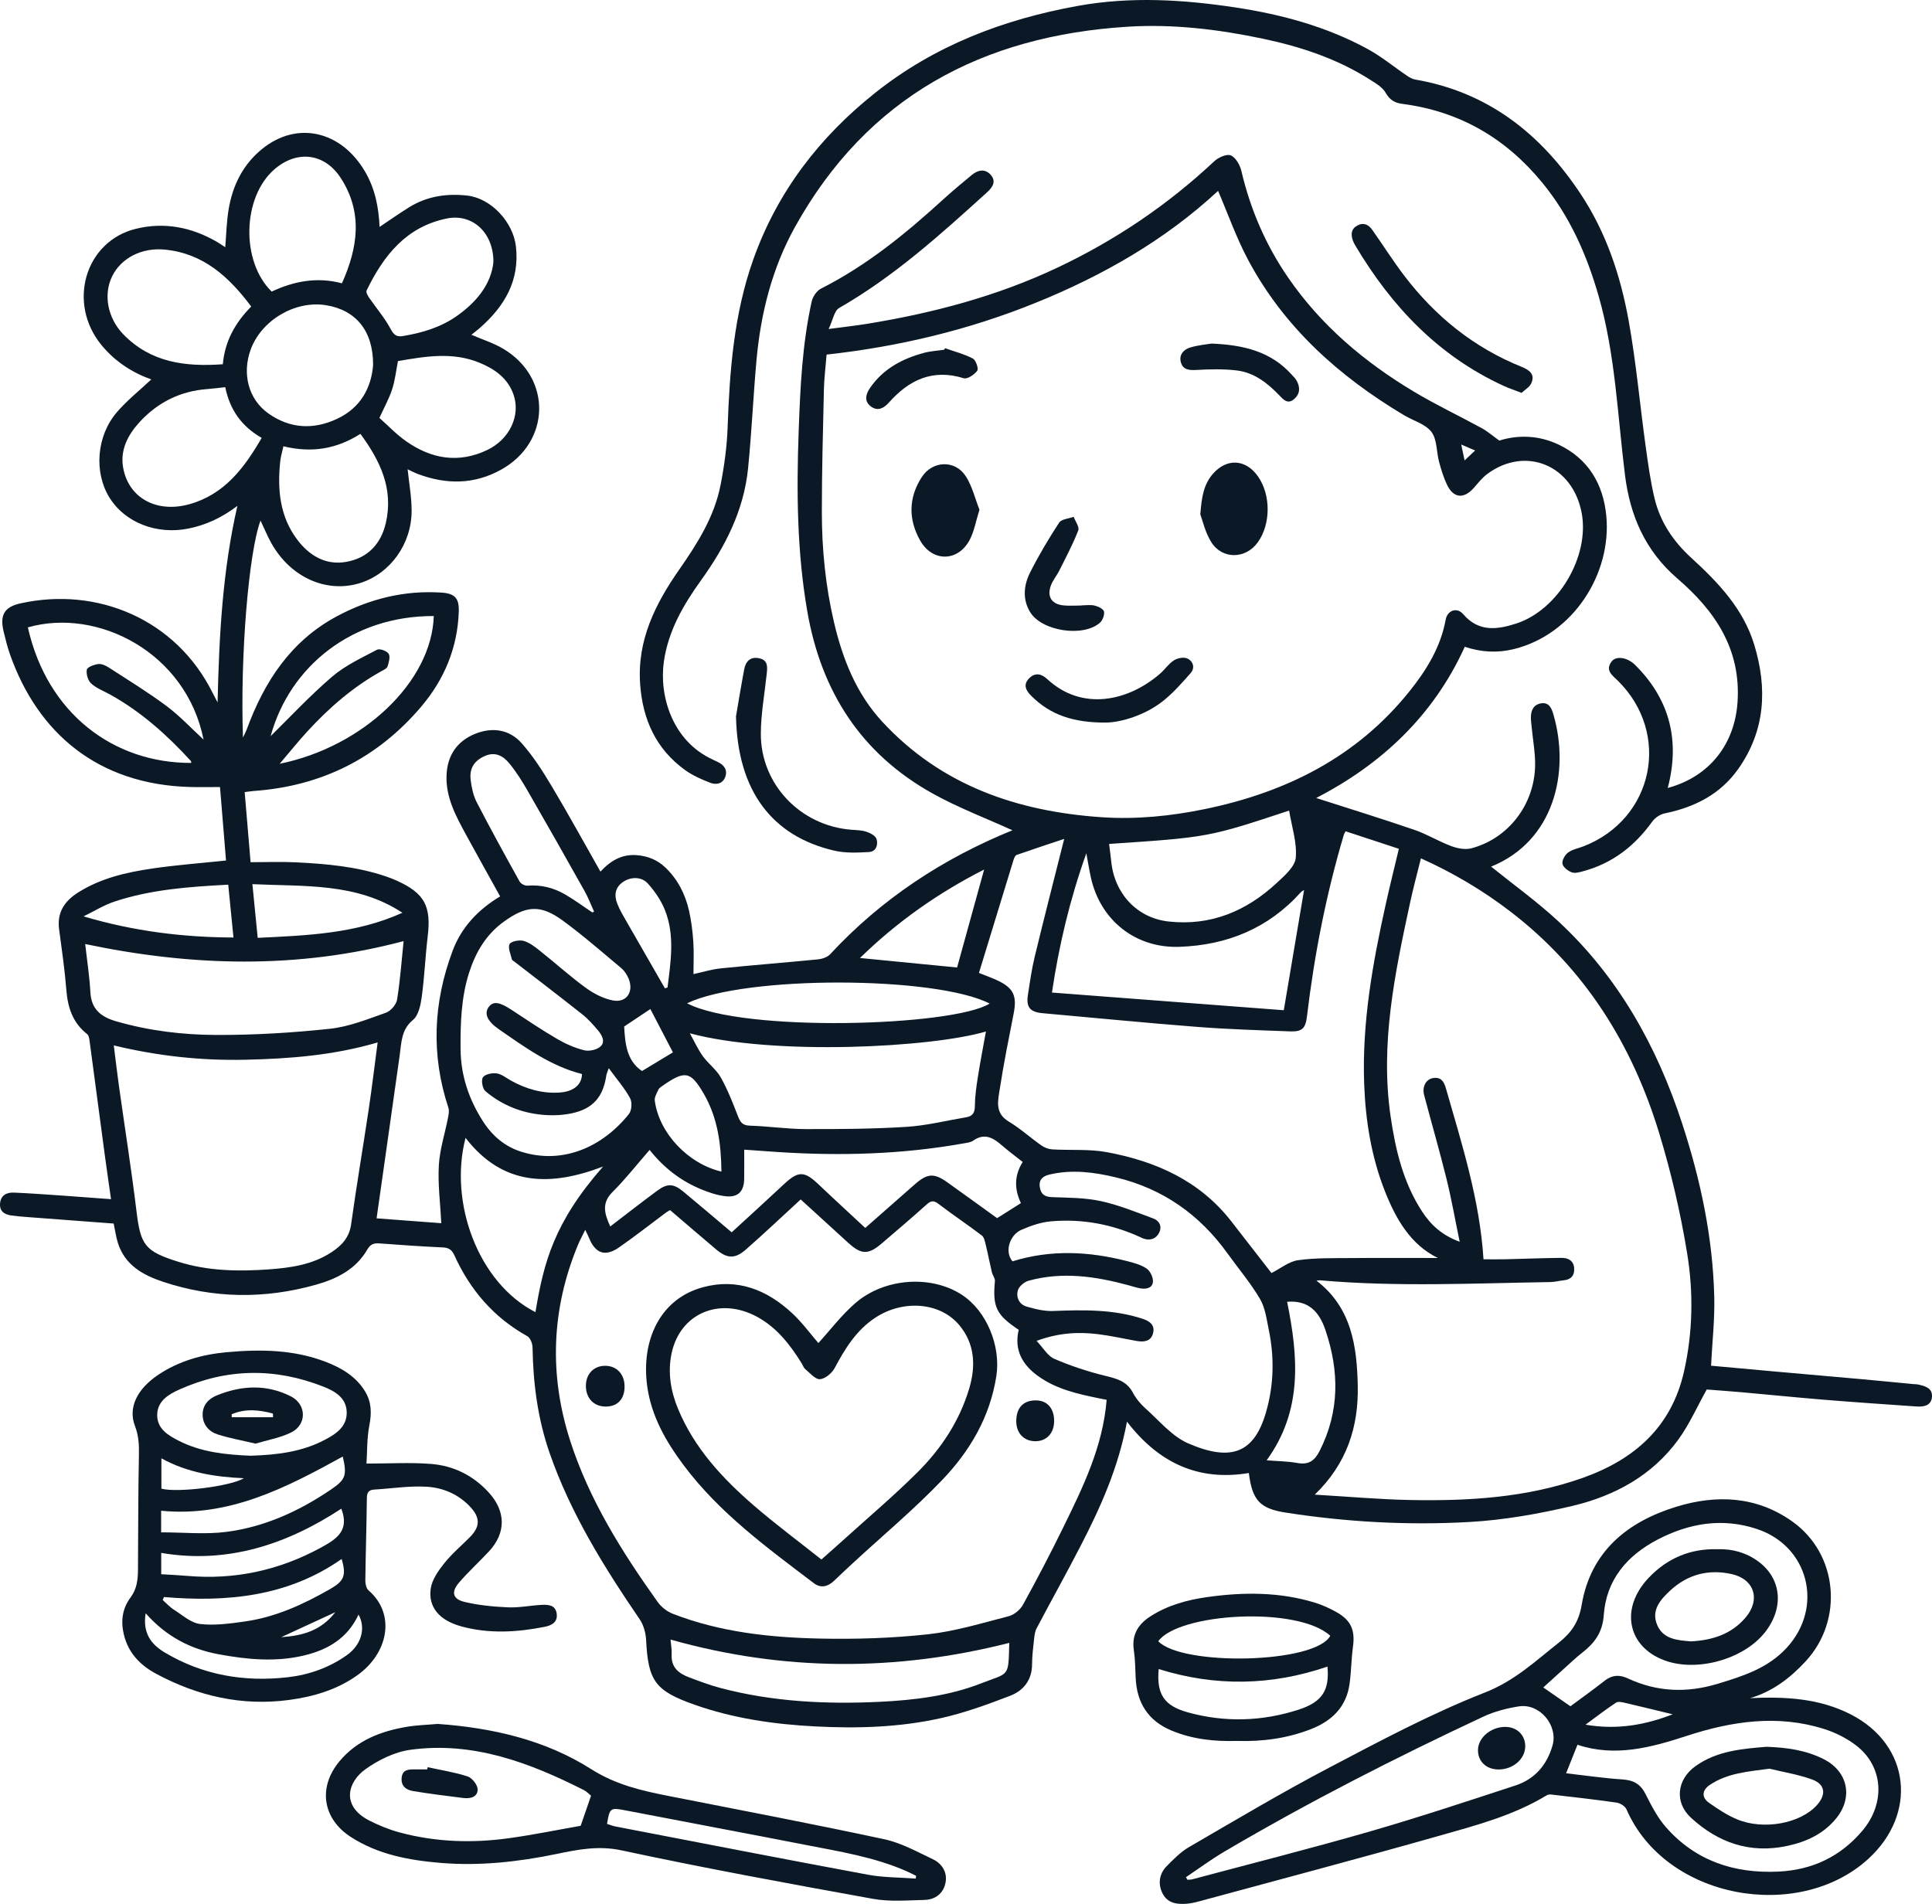
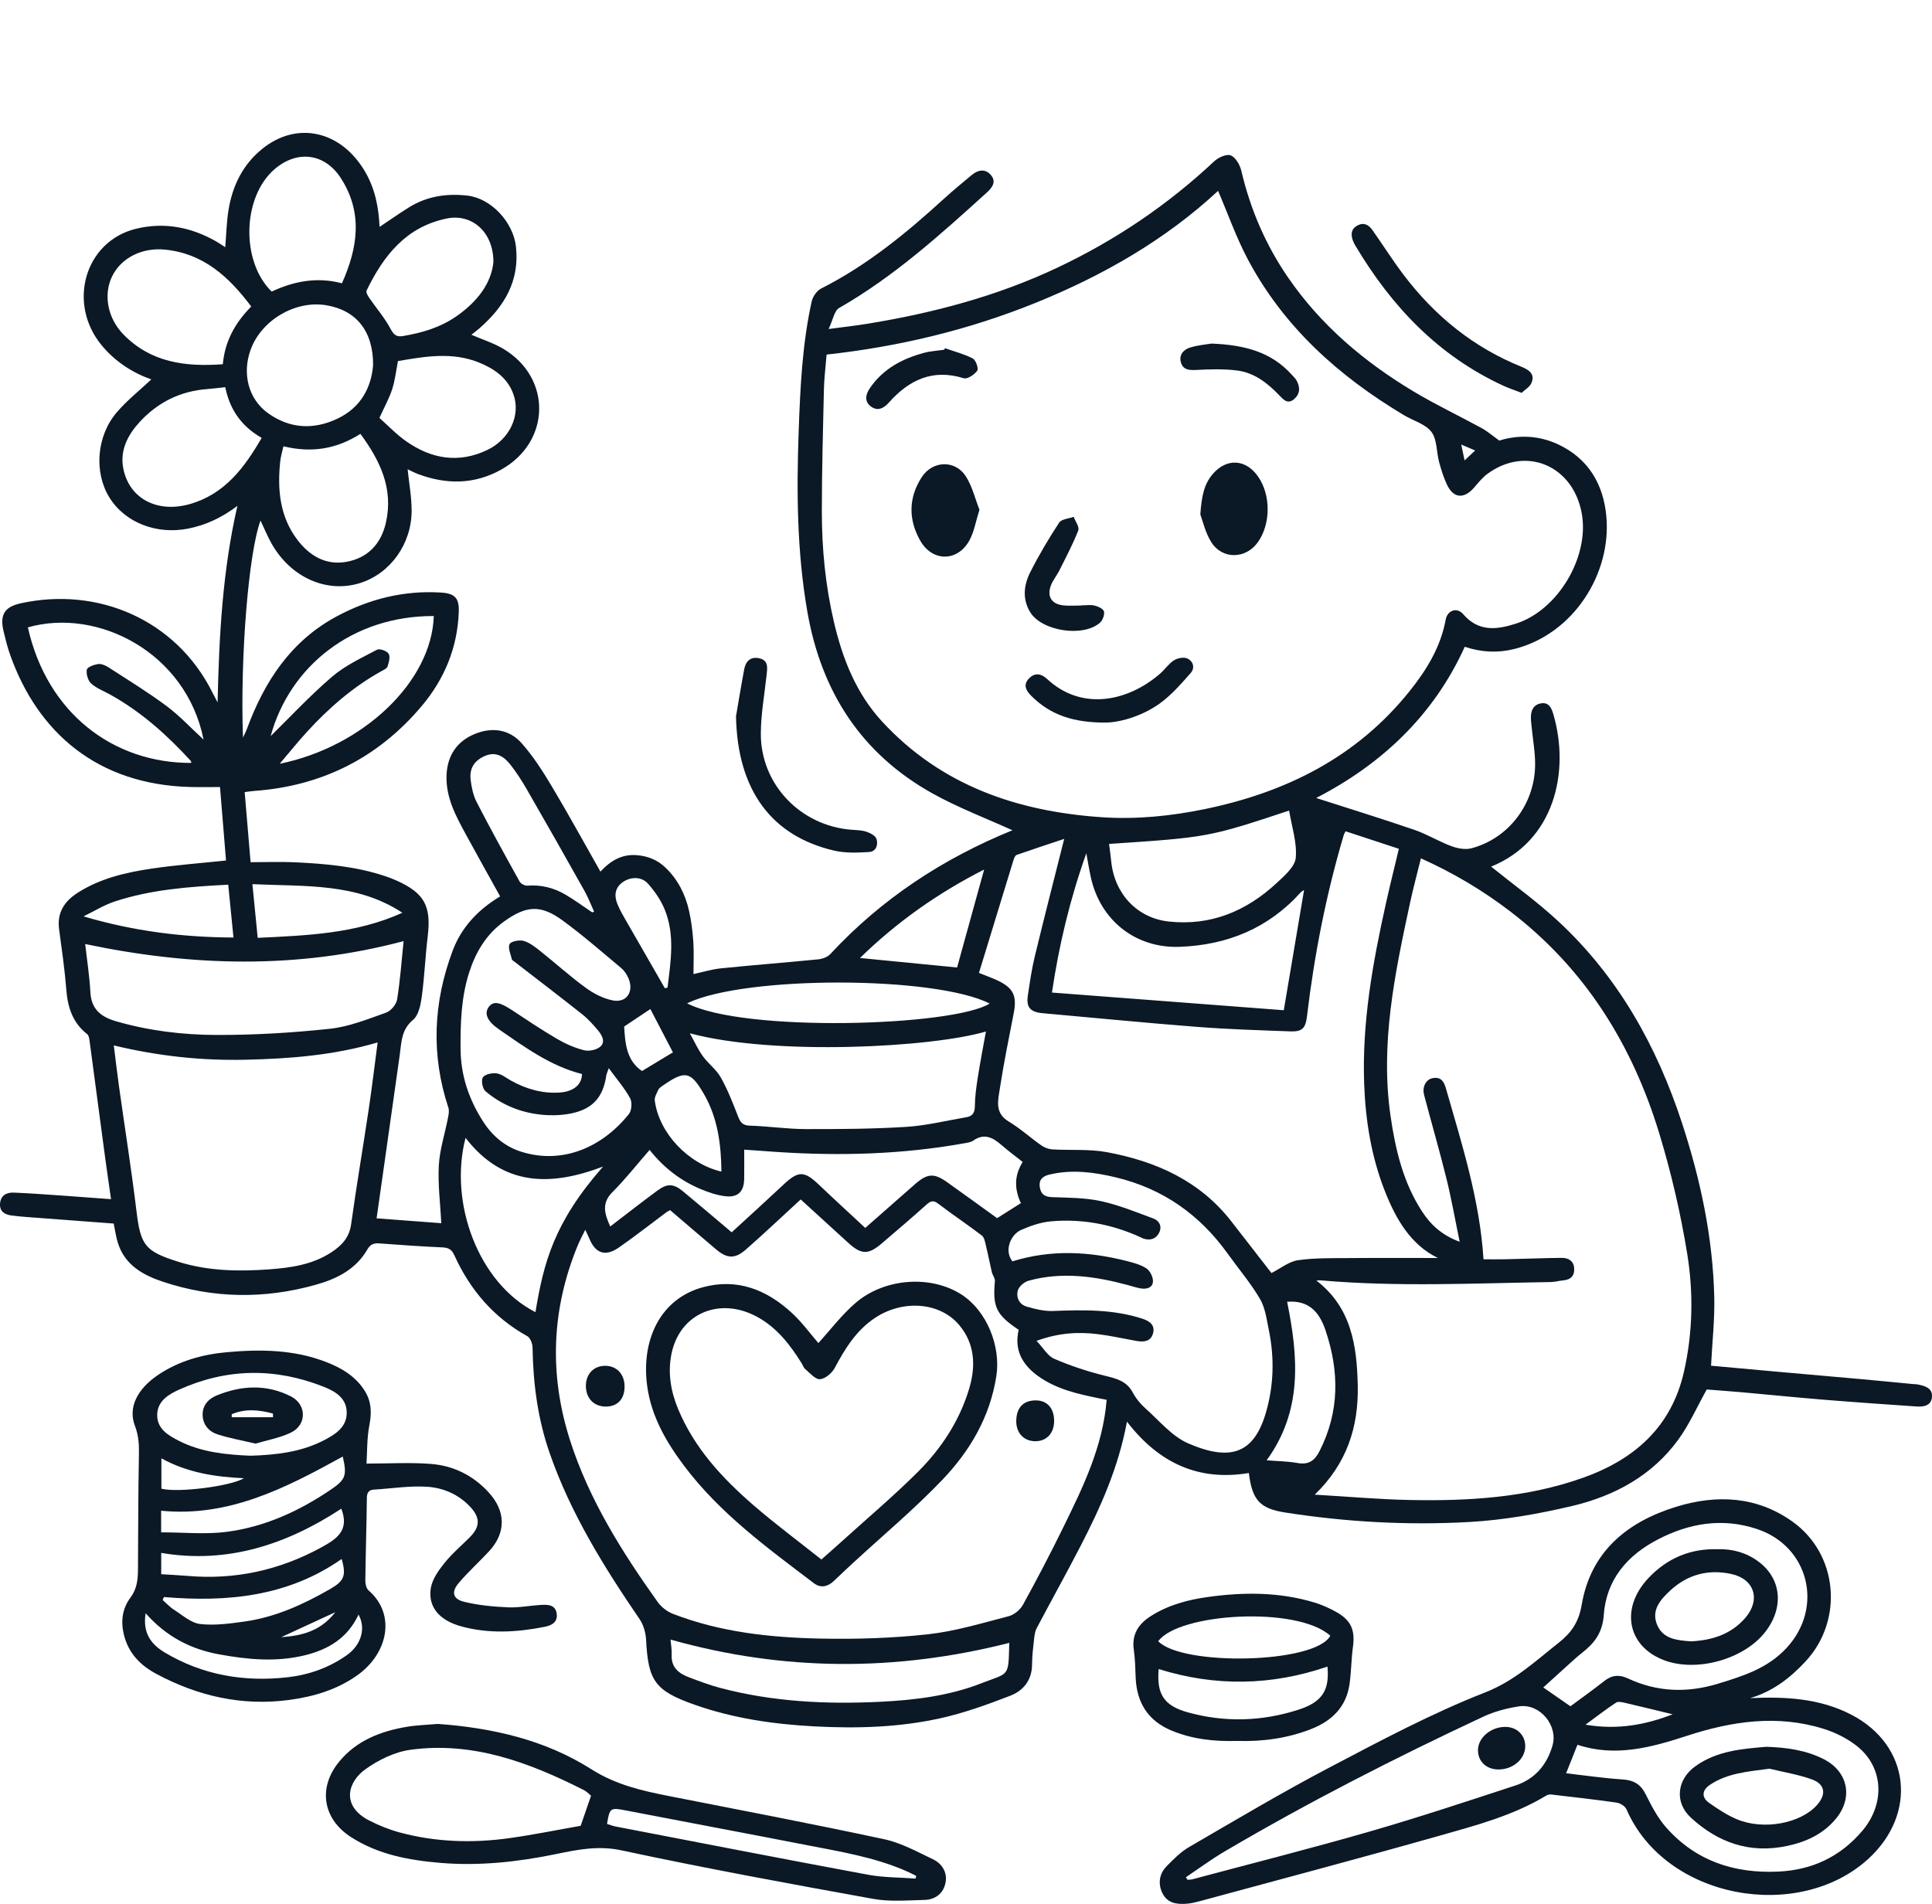
<svg xmlns="http://www.w3.org/2000/svg" id="a" data-name="Layer 1" viewBox="0 0 947.537 933.846">
  <path d="m612.482,722.498c-24.613,4.097-44.093-4.794-59.77-25.198-4.237,22.758-13.021,42.121-22.79,61.063-6.981,13.537-14.424,26.836-21.52,40.316-.887,1.685-1.082,3.805-1.298,5.757-.439,3.961-.926,7.943-.937,11.918-.02,7.7-4.22,12.89-10.706,15.391-11.059,4.264-22.322,8.36-33.854,10.952-20.382,4.583-41.257,5.177-62.054,4.082-20.061-1.056-39.914-3.908-59.004-10.665-19.238-6.809-22.656-11.583-23.678-31.787-.173-3.428-1.234-7.281-3.144-10.079-17.515-25.664-33.866-51.922-44.148-81.493-5.838-16.788-8.117-34.128-8.391-51.83-.03-1.909-1.107-4.73-2.576-5.547-16.484-9.166-28.062-22.677-35.76-39.654-1.302-2.872-2.884-3.765-5.951-3.894-10.299-.434-20.584-1.212-30.867-1.951-2.696-.194-4.367.373-5.919,3.054-5.596,9.673-14.919,14.34-25.22,17.232-25.119,7.052-50.205,6.762-74.972-1.474-9.771-3.249-18.706-8.19-22.11-19.068-.935-2.987-1.351-6.136-2.063-9.484-14.336-1.075-28.742-2.147-43.145-3.243-2.317-.176-4.634-.393-6.936-.701-3.56-.476-6.07-2.154-5.616-6.154.446-3.928,3.381-5.226,6.815-5.079,7.81.334,15.61.91,23.411,1.445,7.763.533,15.521,1.137,24.174,1.775-1.072-7.562-2.083-14.376-2.998-21.204-2.509-18.727-4.966-37.462-7.492-56.187-.167-1.235-.37-2.896-1.196-3.544-7.116-5.584-9.554-13.099-10.239-21.801-.781-9.923-2.225-19.798-3.542-29.672-1.087-8.153,2.616-13.727,9.149-17.899,11.148-7.119,23.759-9.987,36.545-11.869,11.806-1.737,23.738-2.613,36.169-3.927-.949-11.586-1.931-23.583-2.951-36.038-4.916,0-9.696.104-14.471-.016-45.577-1.147-74.901-26.636-88.451-64.824-1.322-3.725-2.28-7.592-3.203-11.442-1.945-8.114.338-12.055,8.325-13.822,37.47-8.289,76.117,7.696,94.116,43.784.578,1.16,1.192,2.302,2.493,4.806.771-32.995,2.429-64.51,9.722-96.402-7.667,5.792-15.362,9.387-24.011,11.131-15.481,3.122-31.095-2.833-38.768-15.243-7.614-12.314-6.373-30.138,3.677-41.837,5.023-5.847,11.183-10.717,16.864-16.062-9.203-3.284-17.686-8.686-24.364-16.782-16.99-20.596-8.178-50.964,16.806-57.101,13.849-3.402,27-.849,39.333,6.152,1.419.806,2.756,1.758,4.5,2.88.527-6.294.65-12.354,1.611-18.278,1.916-11.817,6.969-22.17,16.394-29.856,17.105-13.95,38.772-9.086,50.569,11.059,4.904,8.375,6.691,17.507,7.118,27.115,4.857-3.244,9.538-6.544,14.389-9.572,8.813-5.502,18.531-6.934,28.696-5.781,11.516,1.306,22.413,12.892,23.781,24.925,1.919,16.884-5.678,29.482-17.807,40.088-1.24,1.085-2.565,2.073-4.02,3.241,5.431,2.357,10.923,4.067,15.721,6.938,23.833,14.261,23.208,45.618-1.073,59.184-13.186,7.367-26.875,7.409-40.782,2.22-1.853-.691-3.605-1.651-5.145-2.366.687,6.753,1.953,13.55,1.955,20.347.004,16.307-10.479,30.713-25.049,35.389-16.429,5.272-34.207-2.55-43.671-19.361-2.013-3.575-3.571-7.406-5.383-11.21-5.847,15.666-10.021,66.632-8.61,106.425.921-1.971,1.448-2.911,1.815-3.91,8.592-23.409,21.551-43.404,44.204-55.549,15.957-8.555,33.034-12.823,51.217-11.651,6.819.44,8.833,2.825,8.6,9.465-.615,17.589-7.095,33.096-18.302,46.345-21.411,25.311-48.901,39.101-82.038,41.485-1.459.105-2.908.355-4.664.576.962,11.391,1.895,22.452,2.902,34.377,7.619,0,14.912-.296,22.173.062,14.917.736,29.787,2.022,44.077,6.869,1.881.638,3.746,1.351,5.554,2.171,13.493,6.123,16.841,12.465,15.071,27.203-1.188,9.894-1.589,19.887-2.928,29.756-.537,3.957-1.55,9.027-4.264,11.27-5.876,4.857-5.662,11.141-6.552,17.367-2.556,17.894-5.063,35.796-7.595,53.694-1.228,8.678-2.467,17.355-3.738,26.291,10.896.818,21.461,1.611,31.742,2.383-.495-9.679-1.737-19.076-1.216-28.375.437-7.801,2.971-15.48,4.477-23.232.318-1.64.707-3.53.212-5.024-8.578-25.927-7.435-51.61,2.074-76.977,4.336-11.567,12.483-20.187,23.307-26.685-5.592-10.097-11.091-19.898-16.464-29.766-5.078-9.327-10.305-18.649-9.819-29.804.417-9.558,5.086-16.496,13.844-20.1,8.398-3.456,16.841-2.357,22.915,4.459,5.678,6.371,10.373,13.739,14.776,21.101,8.151,13.627,15.772,27.571,23.938,41.953,5.167-5.578,10.667-8.563,17.611-8.08,5.495.382,10.299,2.278,14.32,6.147,6.058,5.828,9.675,13.035,11.503,21.076,1.133,4.983,1.761,10.124,2.112,15.229.352,5.114.077,10.271.077,15.898,4.316-.928,8.849-2.346,13.48-2.819,15.849-1.62,31.738-2.835,47.592-4.411,2.087-.207,4.633-1.075,5.992-2.54,25.184-27.167,55.34-46.951,89.527-60.837.285-.116.506-.39-.097.091-12.824-5.844-26.557-11.027-39.243-18.09-35.083-19.533-54.635-50.079-61.437-89.389-5.055-29.211-5.284-58.555-4.225-88.048.77-21.456,1.739-42.852,6.393-63.874.525-2.37,2.485-5.257,4.582-6.315,22.515-11.366,41.743-27.142,60.217-44.001,4.424-4.037,9.059-7.845,13.659-11.684,3.034-2.532,6.527-3.269,9.331-.124,2.857,3.204.938,6.118-1.778,8.582-22.797,20.676-45.606,41.299-72.549,56.734-2.405,1.378-3.03,5.863-5.153,10.314,7.506-1.003,13.217-1.624,18.88-2.547,32.308-5.265,63.709-13.536,93.448-27.605,28.338-13.406,53.947-30.696,76.821-52.141,2.003-1.878,6.094-3.701,8.084-2.863,2.405,1.013,4.505,4.68,5.179,7.563,4.422,18.929,11.974,36.425,22.977,52.418,16.144,23.465,37.416,41.389,61.632,55.89,10.807,6.472,22.25,11.877,33.314,17.93,2.795,1.529,5.245,3.686,8.59,6.082,9.085-2.859,19.252-2.671,28.939,1.897,14.744,6.953,22.078,19.47,23.551,35.108,2.657,28.203-16.089,57.975-45.232,65.244-8.097,2.02-16.079,1.587-24.19-1.109-15.413,33.996-41.126,57.789-72.874,74.169,15.728,5.065,32.009,10.089,48.12,15.608,6.236,2.136,11.973,5.701,18.164,8.007,3.025,1.127,6.832,1.853,9.836,1.06,18.215-4.809,31.047-21.606,31.256-40.854.066-6.09-1.078-12.193-1.661-18.29-.158-1.656-.405-3.314-.411-4.971-.014-3.495,1.259-6.377,5.007-6.98,3.878-.624,5.145,2.389,6.009,5.351,8.243,28.266.463,62.192-30.522,74.732,10.778,8.701,22.426,17.059,32.859,26.728,29.442,27.284,48.381,61.23,60.772,99.079,9.07,27.705,15.097,56.029,15.806,85.236.268,11.069-.991,22.175-1.578,33.754,10.82.983,22.049,2.018,33.281,3.02,13.408,1.196,26.82,2.341,40.227,3.553,8.602.777,17.197,1.637,25.796,2.455.663.063,1.345.013,1.991.147,3.53.735,7.407,1.689,7.05,6.186-.336,4.235-4.028,4.88-7.565,4.637-15.101-1.039-30.204-2.07-45.29-3.298-13.417-1.092-26.812-2.465-40.221-3.662-6.11-.546-12.232-.967-17.383-1.369-4.767,8.537-8.518,17.101-13.882,24.495-12.875,17.747-31.359,27.726-52.123,32.637-16.537,3.912-33.54,6.912-50.473,7.86-30.09,1.685-60.201.034-90.067-4.622-12.426-1.937-16.375-5.881-18.028-19.422ZM405.4,173.922c-.489,6.093-1.189,11.544-1.317,17.008-.468,19.983-1.006,39.97-1.016,59.956-.01,18.304,1.782,36.493,5.97,54.357,4.214,17.977,10.908,34.938,23.61,48.692,28.936,31.332,66.217,44.073,107.601,46.898,16.988,1.16,33.887-.536,50.565-3.967,39.871-8.202,74.597-25.484,100.517-57.858,8.329-10.403,15.259-21.655,17.707-35.118.82-4.509,5.514-6.224,8.568-2.659,7.584,8.852,16.635,7.64,26,4.613,20.545-6.64,35.997-32.74,32.166-53.997-4.245-23.551-27.401-33.323-46.275-19.421-2.5,1.841-4.506,4.399-6.571,6.773-4.917,5.653-10.055,5.253-13.238-1.428-1.691-3.55-2.87-7.389-3.895-11.201-1.331-4.951-.94-11.024-3.761-14.735-2.952-3.882-8.88-5.459-13.428-8.175-31.964-19.091-59.011-43.245-76.659-76.543-5.645-10.652-9.676-22.161-14.54-33.498-25.902,24.065-56.474,41.547-89.464,54.909-32.869,13.313-67.093,21.5-102.541,25.394Zm310.488,435.152c-2.237-10.825-3.993-20.886-6.437-30.778-3.407-13.79-7.369-27.443-11.001-41.179-1.057-3.996.885-7.709,4.231-8.298,3.922-.69,5.432,1.419,6.474,5.058,7.868,27.469,16.59,54.736,18.417,83.792,3.568,0,7.187.069,10.804-.014,9.155-.21,18.307-.591,27.463-.683,3.234-.033,5.956,1.336,6.202,5.096.234,3.581-1.567,5.58-5.216,5.922-2.152.201-4.283.816-6.429.85-37.621.591-75.253,2.452-112.845-.853-.801-.07-1.625.124-1.909.149,17.213,13.194,19.864,32.114,20.263,51.589.41,20.016-5.266,38.132-21.094,53.386,16.638.971,31.717,2.338,46.817,2.628,28.652.55,57.137-1.136,84.488-10.81,25.322-8.955,43.602-24.845,49.786-52.161,4.351-19.223,4.685-38.792,1.558-57.986-3.233-19.845-7.831-39.615-13.681-58.856-13.255-43.596-36.479-80.884-73.168-108.946-13.437-10.278-27.858-18.846-43.73-25.978-1.864,7.593-3.809,14.751-5.367,21.993-7.411,34.437-14.68,68.905-9.515,104.485,2.393,16.488,6.192,32.533,15.458,46.756,4.267,6.549,9.742,11.638,18.433,14.836Zm-173.139,77.519c-1.314-.258-2.437-.47-3.557-.699-10.567-2.162-21.103-4.483-30.072-10.948-7.737-5.578-11.835-12.817-9.503-22.68-11.055-7.392-12.823-11.164-11.669-23.885.127-1.405-1.138-2.886-1.495-4.394-1.044-4.398-1.883-8.845-2.957-13.235-.408-1.668-.772-3.844-1.952-4.743-6.999-5.332-14.34-10.216-21.328-15.561-2.461-1.883-3.769-1.439-5.854.436-7.179,6.452-14.548,12.692-21.876,18.976-6.583,5.645-10.006,5.603-16.381-.187-7.84-7.121-15.65-14.276-23.41-21.359-9.222,8.464-17.913,16.716-26.922,24.604-5.339,4.674-9.198,4.428-14.542-.087-7.6-6.42-15.139-12.914-22.594-19.282-1.035.607-1.476.812-1.858,1.097-7.731,5.759-15.317,11.728-23.225,17.233-6.648,4.628-11.492,2.956-14.527-4.384-.506-1.225-1.115-2.407-1.992-4.286-1.471,3.025-2.668,5.193-3.608,7.466-13.02,31.471-14.175,63.608-3.838,95.841,9.303,29.009,25.391,54.601,42.958,79.241,1.777,2.492,4.663,4.728,7.518,5.833,23.215,8.983,47.657,11.609,72.23,12.12,17.594.366,35.33-.193,52.809-2.106,13.363-1.462,26.479-5.477,39.574-8.86,2.685-.694,5.664-3.146,7.019-5.608,6.868-12.478,13.476-25.114,19.741-37.907,9.679-19.766,19.431-39.559,21.311-62.634Zm117.169-278.857c-.445.902-.726,1.313-.86,1.766-8.641,29.121-14.466,58.815-18.054,88.961-.704,5.918-2.318,7.643-8.284,7.418-15.137-.569-30.294-1.013-45.391-2.186-25.354-1.969-50.667-4.468-75.998-6.734-6.028-.539-8.112-2.873-7.232-8.686.967-6.39,1.87-12.82,3.387-19.091,4.615-19.082,9.513-38.096,14.447-57.717-7.513,2.506-15.444,5.1-23.315,7.863-.717.252-1.255,1.528-1.533,2.434-5.671,18.43-11.292,36.876-16.96,55.438,3.813,1.545,6.615,2.521,9.278,3.789,7.67,3.653,9.41,7.568,7.762,16.002-2.414,12.353-4.924,24.699-6.832,37.134-.867,5.646-2.562,11.807,4.356,15.955,5.672,3.401,10.647,7.946,16.082,11.769,1.508,1.06,3.529,1.81,5.361,1.919,8.917.531,18.045-.255,26.739,1.359,24.067,4.467,45.622,14.048,61.157,34.109,6.799,8.78,13.621,17.543,19.552,25.178,4.471-2.257,8.565-5.664,13.051-6.298,8.5-1.201,17.224-.968,25.857-1.046,14.419-.13,28.84-.035,42.72-.035-13.334-6.485-20.567-19.014-25.99-32.76-6.636-16.82-9.493-34.501-10.166-52.484-1.127-30.109,4.169-59.497,10.675-88.71,1.964-8.816,4.156-17.582,6.335-26.756-8.961-2.945-17.546-5.766-26.141-8.591Zm-474.709,103.569c-21.626,6.35-43.133,7.99-64.701,8.483-21.576.494-42.969-1.775-64.699-7.024.891,7.058,1.641,13.594,2.554,20.108,2.849,20.336,6.081,40.624,8.548,61.006,2.041,16.86,4.075,19.823,20.499,24.991,14.526,4.571,29.489,4.824,44.4,3.748,10.687-.771,21.478-2.269,30.824-8.453,4.986-3.299,8.671-7.16,9.572-13.665,2.611-18.86,5.821-37.636,8.634-56.469,1.586-10.62,2.854-21.288,4.37-32.725Zm311.34,107.371c18.835-5.851,37.49-4.896,56.12-.137,3.334.852,6.868,1.772,9.643,3.646,1.762,1.19,3.264,4.257,3.146,6.387-.177,3.198-3.253,3.863-6.14,3.359-2.103-.367-4.148-1.071-6.218-1.628-16.045-4.318-32.221-6.631-48.596-2.131-2.108.579-4.727,2.758-5.292,4.719-.968,3.363.597,6.905,4.258,7.97,4.205,1.223,8.693,2.334,13.006,2.165,14.823-.581,29.551-.87,43.888,3.815,3.457,1.13,6.21,3.098,5.136,7.132-1.083,4.065-4.528,4.376-8.089,3.748-6.357-1.121-12.672-2.572-19.07-3.346-9.604-1.162-19.128-.664-29.962,3.305,3.331,3.511,5.452,7.417,8.661,8.799,7.962,3.431,16.299,6.206,24.723,8.277,5.67,1.394,10.758,2.548,13.789,8.246,1.537,2.888,3.746,5.606,6.199,7.783,6.796,6.032,13.019,13.73,21.017,17.191,21.069,9.118,32.361,4.726,38.144-15.299,3.854-13.344,4.154-26.864,1.352-40.417-1.066-5.154-1.729-10.766-4.309-15.15-4.609-7.831-10.577-14.857-15.901-22.273-13.704-19.088-31.713-31.794-54.692-37.323-10.769-2.591-21.554-4-32.505-1.444-3.105.725-5.502,2.252-4.89,6.211.565,3.657,2.51,4.779,6.135,4.913,7.96.293,16.086.259,23.799,1.939,8.79,1.915,17.265,5.387,25.75,8.527,2.93,1.085,4.387,3.873,2.842,6.964-1.524,3.048-4.319,3.968-7.632,2.914-.472-.15-.909-.41-1.362-.619-14.002-6.438-28.744-9.205-44.048-7.864-4.97.435-9.998,2.177-14.611,4.204-5.472,2.405-8.389,10.468-4.289,15.412Zm-197.99-94.742c-.792,2.305-1.1,2.889-1.19,3.506-1.53,10.553-6.503,16.406-16.988,18.635-4.635.985-9.614,1.15-14.348.718-10.426-.953-19.943-4.794-27.948-11.566-1.453-1.229-2.201-5.341-1.248-6.803,1.001-1.537,4.544-2.251,6.776-1.93,2.46.354,4.707,2.267,7.022,3.548,7.411,4.1,15.274,6.4,23.807,5.845,5.233-.34,10.817-2.663,11.003-9.082-15.406-3.892-28.003-13.147-40.796-21.976-5.775-3.985-7.257-7.759-4.975-10.883,2.221-3.04,5.293-2.534,11.39,1.496,7.332,4.846,14.643,9.749,22.227,14.178,4.103,2.396,8.622,4.387,13.211,5.522,2.434.602,6.166-.19,7.975-1.829,2.605-2.359.718-5.646-1.239-7.97-2.343-2.783-4.81-5.563-7.647-7.811-11.061-8.767-22.289-17.323-33.452-25.962-.394-.305-1.002-.6-1.09-.993-.564-2.528-2.037-5.559-1.15-7.467.643-1.382,4.712-2.196,6.811-1.628,2.905.786,5.58,2.874,8.026,4.817,7.55,5.997,14.721,12.496,22.494,18.178,3.886,2.841,8.572,5.27,13.233,6.208,6.762,1.361,10.525-4.171,7.838-10.663-.798-1.928-2.076-3.898-3.658-5.221-9.434-7.893-18.727-16.005-28.637-23.264-10.873-7.964-17.906-7.402-28.872.501-8.741,6.3-13.876,15.065-17.068,25.044-3.89,12.162-4.277,24.753-4.187,37.42.093,13.02,4.078,24.712,11.015,35.53,4.534,7.071,10.671,12.327,18.719,14.871,20.297,6.417,39.859-2.231,52.848-18.509,1.379-1.728,1.628-5.788.554-7.758-2.643-4.847-6.364-9.106-10.454-14.7Zm-256.776-60.899c.888,7.96,2.121,15.788,2.543,23.661.451,8.424,5.291,12.119,12.69,14.257,16.068,4.642,32.594,6.636,49.129,6.684,18.57.053,37.219-1.06,55.687-3.037,9.349-1.001,18.482-4.72,27.474-7.888,2.348-.827,5.055-3.991,5.446-6.427,1.541-9.605,2.226-19.347,3.192-28.68-51.92,13.805-103.629,12.476-156.16,1.431Zm296.551,43.788c2.081,3.741,3.853,7.704,6.328,11.164,2.662,3.721,6.659,6.59,8.861,10.511,3.374,6.008,5.896,12.527,8.404,18.976,1.132,2.912,2.193,4.536,5.79,4.644,9.129.274,18.237,1.659,27.357,1.687,16.472.05,32.977-.067,49.408-1.088,9.85-.612,19.586-3.061,29.37-4.707,3.031-.51,4.238-2.087,4.263-5.41.035-4.78.724-9.582,1.467-14.322,1.156-7.374,2.592-14.704,3.961-22.339-26.533,7.868-103.92,11.978-145.208.885Zm301.242-70.283c-.608.417-1.214.683-1.617,1.131-15.923,17.681-36.12,25.932-59.565,26.738-21.486.738-38.816-13.009-43.423-34.185-.768-3.529-1.34-7.1-2.198-11.702-8.09,22.763-13.377,44.961-16.854,68.316,38.425,2.929,76.153,5.805,113.706,8.668,3.422-20.278,6.665-39.493,9.951-58.965Zm-280.724,167.9c8.455-7.773,17.08-15.589,25.573-23.545,7.117-6.666,10.008-6.646,17.154.154,7.458,7.097,15.053,14.048,22.776,21.238,8.373-7.367,16.351-14.416,24.362-21.428,6.12-5.356,9.374-5.581,15.851-.971,8.342,5.937,16.622,11.96,24.461,17.609,4.227-2.672,7.944-5.023,11.672-7.38-3.164-6.692-3.412-13.349.869-20.19-3.584-2.842-7.048-5.388-10.279-8.202-4.25-3.702-8.477-6.123-13.986-2.264-1.276.894-3.118,1.077-4.739,1.367-30.128,5.389-60.472,6.218-90.944,4.239-5.402-.351-10.801-.756-16.632-1.166,0,5.133.07,9.77-.017,14.403-.115,6.07-2.966,9.098-9.037,8.456-4.176-.442-8.361-1.878-12.275-3.512-9.743-4.067-17.989-10.331-25.068-19.221-6.329,7.262-11.881,14.359-18.212,20.676-5.495,5.484-3.892,10.678-1.082,16.872,7.869-6.012,15.415-11.933,23.133-17.618,4.859-3.579,7.894-3.437,12.54.394,7.943,6.55,15.764,13.248,23.879,20.089Zm185.089-190.5c.38,3.078.776,5.824,1.051,8.581,1.582,15.861,12.705,27.784,28.187,29.475,20.613,2.251,38.08-5.076,52.962-18.889,3.823-3.549,8.979-7.999,9.362-12.398.653-7.51-1.983-15.306-3.263-23.131-39.473,13.074-39.654,13.107-88.299,16.362Zm-48.955,391.873c-55.558,14.119-110.704,13.999-166.123-1.62.201,2.487.671,4.956.545,7.393-.326,6.298,3.524,9.262,8.633,11.173,4.953,1.852,9.921,3.75,15.021,5.107,25.796,6.86,52.153,8.135,78.628,6.843,16.895-.825,33.831-2.894,49.661-9.093,13.701-5.365,13.205-2.594,13.634-19.803ZM182.984,179.124c.104-16.854-8.408-27.048-23.103-29.427-15.108-2.445-31.658,7.318-36.945,21.794-4.301,11.778-1.12,24.282,8.577,31.212,10.632,7.597,22.235,8.198,33.931,2.675,11.687-5.519,16.682-15.541,17.54-26.254Zm-59.772-28.786c-10.955-14.593-23.499-26.102-42.458-27.918-11.229-1.076-21.418,4.15-25.795,13.183-4.333,8.941-2.194,20.439,5.528,28.384,13.454,13.844,30.416,16.014,48.795,14.671.996-11.188,5.921-20.182,13.93-28.32Zm-23.375,212.426c-8.52-42.734-51.943-64.849-86.168-55.043,9.453,42.188,41.986,66.619,80.094,66.484-.042-.317.034-.738-.141-.93-11.615-12.717-24.331-24.102-39.476-32.538-3.187-1.775-6.778-3.096-9.42-5.473-1.587-1.428-2.519-4.636-2.157-6.776.211-1.249,3.478-2.475,5.506-2.768,1.608-.232,3.638.637,5.11,1.589,9.595,6.206,19.371,12.191,28.521,19.009,6.449,4.805,12.001,10.813,18.132,16.447Zm10.631-172.859c-3.224.344-6.009.717-8.805.926-13.186.984-24.245,6.471-33.132,16.114-5.802,6.296-9.737,13.775-8.115,22.569,2.756,14.941,16.587,22.26,32.527,17.777,17.214-4.841,26.868-17.799,35.399-32.513-9.75-5.582-15.586-13.638-17.873-24.872Zm57.234-50.952c7.81-17.451,10.379-34.723-.571-51.63-7.953-12.279-21.469-13.817-32.496-4.316-15.795,13.608-16.62,45.174-1.389,60.015,10.822-5.058,22.141-7.326,34.456-4.069Zm128.062,433.233c-25.488,9.717-48.94,9.898-67.44-14.069-8.27,31.707,6.191,71.159,34.28,85.483,4.05-24.32,9.034-43.946,33.16-71.413ZM138.999,218.9c-.585,2.718-1.323,5.083-1.575,7.5-1.426,13.684-.226,26.948,8.38,38.324,5.933,7.843,13.99,12.69,24.126,10.847,10.389-1.889,16.902-8.698,19.295-19.049,3.894-16.844-2.843-30.616-12.462-43.721-11.774,7.504-23.999,9.452-37.763,6.099Zm47.087-13.909c4.094,3.62,8.243,8.027,13.094,11.434,12.388,8.702,25.796,11.01,39.866,4.253,10.944-5.257,16.406-16.993,12.779-27.232-2.807-7.924-9.115-12.422-16.576-15.501-13.279-5.48-26.689-3.134-40.066-.845-.942,4.779-1.426,9.436-2.838,13.792-1.458,4.5-3.817,8.709-6.259,14.099Zm55.903-76.442c.048-14.748-10.534-23.865-22.796-21.386-19.979,4.039-31.109,18.22-39.409,35.356-.386.797.556,2.494,1.255,3.514,3.523,5.137,7.682,9.918,10.571,15.378,1.58,2.987,3.047,3.917,5.966,3.428,9.376-1.572,18.357-4.185,26.288-9.716,10.093-7.039,17.079-15.995,18.124-26.574Zm-29.24,173.613c-39.872-.161-70.662,24.618-80.013,58.907,9.353-9.163,19.213-19.794,30.15-29.168,6.419-5.502,14.445-9.204,22.014-13.213,1.301-.689,4.846.582,5.707,1.969.899,1.448.117,4.234-.541,6.234-.335,1.019-1.942,1.718-3.089,2.355-13.822,7.69-25.595,17.913-36.226,29.493-4.508,4.911-8.678,10.133-13.575,15.886,40.886-8.329,74.539-40.189,75.572-72.463Zm124.228,189.945c27.575,14.425,130.514,11.327,148.39.135-26.493-13.602-119.943-13.858-148.39-.135Zm-46.495-44.572c.294-.131.588-.263.882-.394-1.552-3.389-2.875-6.906-4.693-10.146-9.254-16.492-18.569-32.951-28.018-49.332-2.645-4.586-5.497-9.13-8.842-13.212-2.927-3.572-6.805-5.882-11.877-3.706-5.21,2.236-7.812,5.963-7.102,11.805.452,3.717,1.265,7.628,2.96,10.914,6.765,13.11,13.887,26.038,21.054,38.935.6,1.079,2.567,2.1,3.811,2.003,6.7-.518,12.888,1.035,18.57,4.35,4.57,2.667,8.847,5.836,13.254,8.782Zm340.778,190.979c5.441,26.803,7.729,53.301-10.045,77.753,5.266.426,10.269.457,15.123,1.323,5.51.983,8.437-1.129,10.877-5.95,9.808-19.38,9.654-39.052,2.85-59.212-3.079-9.122-8.363-14.762-18.805-13.914Zm-433.911-190.813c-22.414-14.789-47.964-12.824-73.56-14.03.908,9.197,1.73,17.529,2.599,26.331,24.298-1.166,48.252-2.018,70.961-12.301Zm272.049,26.843c4.392-15.912,8.764-31.75,13.261-48.04-22.726,11.549-42.92,25.832-60.887,43.384,16.201,1.584,31.847,3.114,47.626,4.656Zm-357.463-40.609c-19.355.994-37.881,2.37-55.667,8.237-5.321,1.755-10.207,4.831-15.292,7.302,24.402,7.238,48.554,10.265,73.526,10.368-.896-9.047-1.711-17.264-2.567-25.907Zm241.882,140.726c-.151-13.398-1.788-26.362-8.669-38.205-6.587-11.336-9.346-11.456-20.55-3.653-.672.468-1.435,1.041-1.744,1.746-.743,1.696-1.943,3.589-1.729,5.245,2.048,15.904,16.314,31.039,32.693,34.868Zm-27.714-89.893c.428-.136.855-.272,1.283-.408,1.567-12.791,3.709-25.699-1.362-38.189-1.878-4.625-4.904-9.004-8.241-12.753-3.184-3.577-8.53-3.421-12.332-.75-3.931,2.762-4.282,6.632-2.691,10.646,1.272,3.208,3.098,6.21,4.819,9.224,6.143,10.762,12.345,21.49,18.524,32.23Zm-19.99,18.744c.483,8.086,1.067,16.643,8.749,21.816,4.99-3.01,9.909-5.977,15.167-9.149-3.774-7.25-7.614-14.627-11.06-21.247-4.719,3.15-8.697,5.805-12.856,8.58Zm412.18-277.687c1.872-1.755,3.292-3.086,5.181-4.857-2.255-.968-4.104-1.762-6.826-2.93.637,3.015,1.085,5.134,1.645,7.787Z" style="fill: #0b1826;" />
-   <path d="m817.92,386.489c20.61-5.538,32.872-21.619,34.245-42.086,1.751-26.121-11.12-44.822-29.542-60.681-15.669-13.49-23.147-30.677-25.65-50.658-3.687-29.428-4.701-59.247-12.976-88.008-5.832-20.273-14.19-39.166-27.761-55.649-17.925-21.771-40.516-34.84-68.512-38.465-3.667-.475-6.173-1.918-8.158-5.465-1.499-2.679-4.745-4.554-7.51-6.321-16.125-10.301-34.008-16.226-52.549-20.146-21.863-4.623-44.119-7.299-66.378-5.914-71.223,4.434-127.69,34.326-163.21,98.189-11.229,20.19-16.824,42.384-18.901,65.356-1.602,17.716-2.352,35.513-4.145,53.206-2.079,20.517-11.18,38.287-23.07,54.798-8.687,12.063-16.035,24.758-18.21,39.816-2.369,16.403,3.831,38.98,24.161,48.191.756.343,1.494.727,2.246,1.078,3.093,1.443,4.878,3.844,3.753,7.189-1.18,3.511-4.458,4.182-7.436,3.023-4.268-1.661-8.607-3.558-12.293-6.217-14.292-10.311-20.822-24.796-22.07-42.125-1.551-21.522,7.42-39.371,19.184-56.252,8.867-12.723,17.147-25.78,20.203-41.206,1.862-9.397,3.181-19.017,3.519-28.58.986-27.947,3.118-55.644,12.579-82.272,11.8-33.214,32.4-59.972,59.8-81.767,29.254-23.269,63.007-36.055,99.412-42.641,25.85-4.677,51.618-3.117,77.409.794,22.579,3.424,44.366,9.338,64.502,20.25,6.949,3.765,13.137,8.927,19.723,13.376,1.152.778,2.505,1.484,3.853,1.717,35.703,6.173,61.511,26.591,81.071,56.093,12.582,18.978,19.603,40.201,23.573,62.277,3.635,20.213,5.463,40.747,8.268,61.115,1.197,8.689,2.377,17.429,4.414,25.943,2.772,11.583,9.188,21.102,18.034,29.19,13.197,12.065,25.528,24.974,30.886,42.664,6.47,21.359,5.421,41.998-7.845,60.819-8.797,12.481-21.449,18.831-36.14,21.847-2.234.459-4.73,2.163-6.074,4.033-8.534,11.867-19.391,20.367-33.608,24.249-1.887.515-4.142,1.229-5.796.641-1.883-.67-4.281-2.502-4.611-4.189-.325-1.661,1.196-4.41,2.741-5.535,2.189-1.594,5.156-2.107,7.769-3.134,34.281-13.465,42.865-55.215,16.7-81.108-2.646-2.618-6.493-5.06-3.063-9.525,2.159-2.81,7.682-2.039,11.512,1.771,16.277,16.193,21.739,35.549,16.567,57.912-.141.608-.309,1.209-.617,2.408Z" style="fill: #0b1826;" />
  <path d="m858.289,832.921c17.29-.805,34.119.049,49.67,8.11,28.996,15.031,32.508,48.573,8.407,70.666-34.192,31.344-99.491,19.946-118.664-24.23-.67-1.543-3.049-3.042-4.814-3.296-10.668-1.54-21.388-2.727-32.096-3.977-.752-.088-1.682.055-2.316.44-16.355,9.936-34.712,14.724-52.81,19.855-38.953,11.045-78.103,21.398-117.181,32-2.236.607-4.54,1.168-6.839,1.301-4.627.267-9.025-.269-11.486-5.1-2.261-4.44-1.782-9.484,2.026-13.345,3.367-3.413,6.859-6.981,10.948-9.357,22.785-13.238,45.453-26.735,68.77-38.985,25.056-13.164,50.184-26.58,76.458-36.882,14.483-5.679,24.672-15.374,36.099-24.384,6.184-4.876,9.838-10.124,11.26-18.535,4.412-26.106,22.266-40.729,46.343-48.141,19.872-6.117,39.526-5.236,57.094,7.312,22.301,15.929,25.115,48.231,6.45,68.443-7.644,8.278-16.316,14.899-27.319,18.105Zm-276.658,87.823c.247.421.495.841.742,1.262.813-.073,1.658-.03,2.435-.237,28.892-7.721,57.898-15.049,86.628-23.333,24.106-6.951,47.941-14.861,71.789-22.672,9.451-3.095,15.418-9.975,18.195-19.608,2.828-9.808-6.208-20.774-16.46-19.197-5.954.916-12.036,2.496-17.472,5.038-43.262,20.226-85.772,41.932-126.947,66.165-6.515,3.834-12.617,8.371-18.91,12.583Zm186.455-50.972c9.289,1.057,18.446,2.423,27.653,3.023,5.416.353,8.849,2.259,11.333,7.212,2.874,5.73,5.925,11.64,10.125,16.387,14.518,16.407,33.372,22.593,54.905,21.608,16.609-.76,30.47-7.28,41.233-19.976,11.515-13.581,10.411-31.559-2.967-41.876-4.613-3.557-10.184-6.344-15.754-8.103-22.768-7.191-45.223-3.845-67.327,3.375-17.613,5.753-35.234,10.502-53.629,4.361-1.928,4.84-3.677,9.231-5.572,13.987Zm2.118-32.863c5.509-4.089,11.193-8.107,16.642-12.421,3.714-2.94,7.354-3.194,11.544-1.237,14.313,6.685,28.963,7.207,44.041,2.633,12.43-3.771,24.585-7.602,33.845-17.649,18.307-19.865,10.908-49.877-14.693-58.308-16.907-5.568-33.069-2.85-48.516,5.165-15.091,7.83-25.3,19.803-26.514,37.113-.603,8.591-4.579,13.76-10.663,18.504-2.75,2.144-5.286,4.564-7.885,6.897-3.748,3.365-7.464,6.766-11.118,10.083,4.625,3.202,8.706,6.028,13.317,9.22Zm7.395,9.029c15.929,2.722,29.781-.054,42.743-5.087-7.502-1.818-15.308-3.756-23.143-5.568-1.497-.346-3.539-.857-4.594-.167-4.807,3.14-9.351,6.681-15.005,10.822Z" style="fill: #0b1826;" />
  <path d="m179.751,717.872c11.212,0,21.483-.635,31.639.171,11.043.877,20.661,5.629,28.315,14.005,8.39,9.181,8.586,19.746.133,28.864-4.859,5.241-10.205,10.052-14.826,15.488-3.789,4.457-2.969,7.911,2.648,9.279,6.977,1.699,14.284,2.387,21.484,2.706,5.438.241,10.925-.907,16.403-1.199,3.2-.171,6.766-.053,7.45,4.086.694,4.194-2.199,5.942-5.785,6.654-13.666,2.713-27.397,3.513-40.972-.197-10.744-2.936-16.352-9.51-14.981-18.616.657-4.368,3.722-8.702,6.61-12.323,3.718-4.661,8.362-8.58,12.589-12.838,5.014-5.051,5.137-9.455.301-14.713-5.674-6.171-13.192-9.446-21.116-9.984-8.639-.586-17.413.852-26.131,1.371-2.676.159-3.557,1.413-3.588,4.144-.154,13.465-.587,26.927-.753,40.392-.02,1.652.448,3.916,1.566,4.884,13.523,11.708,9.704,30.891-5.577,41.719-9.986,7.076-21.428,10.442-33.322,12.039-23.128,3.105-44.844-1.867-65.239-12.818-7.84-4.209-13.703-10.208-15.884-19.367-1.576-6.621-.65-12.754,3.253-17.979,3.164-4.234,3.661-8.746,3.702-13.549.158-18.654.058-37.312.461-55.96.111-5.118-.028-9.755-1.947-14.737-3.477-9.027,1.124-18.124,11.381-25.032,10.174-6.851,21.74-10.034,33.645-11.116,16.411-1.492,32.876-1.334,48.638,4.766,7.728,2.991,14.661,7.069,19.153,14.376,3.231,5.254,3.32,10.681,2.151,16.724-1.241,6.417-1.038,13.113-1.406,18.759Zm-56.855-3.855c12.825-.38,25.136-1.844,36.399-7.791,5.499-2.903,10.971-6.459,10.743-13.697-.224-7.131-6.038-10.272-11.512-12.428-23.607-9.297-47.256-9.003-70.493,1.409-5.274,2.363-10.782,5.592-10.932,12.335-.157,7.032,5.48,10.263,10.843,12.966,11.058,5.573,23.104,6.708,34.951,7.206Zm-43.87,37.581c11.031,0,21.739,1.11,32.128-.243,18.65-2.429,35.54-10.135,51.101-20.708,7.199-4.892,8.032-6.84,5.855-16.233-27.787,15.318-55.761,29.861-89.083,26.584v10.6Zm-7.599,39.685c-1.549,9.737,2.676,15.26,9.455,19.296,18.658,11.111,38.983,14.522,60.282,12.087,10.437-1.193,20.32-4.702,29.011-10.874,6.99-4.964,9.399-13.177,5.665-19.846-5.356,11.507-14.848,17.178-26.529,20-14.064,3.399-28.029,2.04-41.988-.527-13.883-2.553-25.849-8.735-35.895-20.136Zm95.973-51.285c-26.757,17.51-55.833,27.229-88.332,21.681v10.457c4.487.283,8.611.458,12.719.816,23.294,2.034,45.075-2.675,65.638-13.88,7.693-4.193,14.094-8.362,9.975-19.074Zm-87.007,43.335c-.202.485-.403.97-.605,1.456,1.849,1.62,3.53,3.506,5.583,4.802,4.131,2.61,8.285,6.443,12.757,6.965,7.128.832,14.583-.201,21.793-1.208,15.124-2.112,28.769-8.353,41.913-15.896,6.868-3.941,8.128-6.519,5.728-14.794-26.409,18.503-56.214,21.285-87.169,18.675Zm-1.236-53.161c7.779,2.117,33.985-1.151,40.469-5.114-13.985-.62-27.597-2.683-40.469-9.754v14.868Zm85.296,60.597c-9.243,4.267-17.419,8.041-26.538,12.251,10.693-.739,19.477-3.194,26.538-12.251Z" style="fill: #0b1826;" />
  <path d="m214.702,845.566c26.546,1.894,52.541,7.76,75.218,22.165,12.155,7.721,24.813,10.59,38.155,13.211,35.241,6.923,70.523,13.66,105.635,21.189,8.246,1.768,16.01,6.107,23.754,9.772,4.5,2.13,7.207,6.359,6.28,11.43-.966,5.282-4.946,8.423-10.29,8.556-8.427.21-17.076.964-25.269-.518-41.195-7.45-82.391-14.998-123.315-23.781-11.344-2.435-21.355-.422-31.895,1.76-18.805,3.893-37.838,5.978-56.982,4.376-15.366-1.286-30.573-4.074-43.934-12.711-13.918-8.997-16.209-24.409-5.504-37.189,8.588-10.253,20.241-14.689,32.941-16.84,4.9-.83,9.92-.95,15.205-1.422Zm75.173,35.208c-1.136-.909-2.175-2.072-3.471-2.728-26.78-13.556-54.48-23.994-85.168-19.787-7.673,1.052-15.591,4.951-21.991,9.514-8.732,6.225-12.172,18.076,2,25.253,4.68,2.37,9.649,4.392,14.706,5.757,17.707,4.778,35.755,5.338,53.831,2.815,12.058-1.683,24.01-4.132,35.004-6.062,1.927-5.588,3.417-9.91,5.089-14.761Zm7.835,13.844c1.388.423,2.775.987,4.217,1.264,41.248,7.94,82.476,15.982,123.775,23.647,7.65,1.42,15.584,1.302,23.388,1.894.073-.448.147-.896.22-1.345-1.575-.765-3.127-1.584-4.729-2.288-15.737-6.917-32.594-9.594-49.277-12.851-29.537-5.766-59.121-11.287-88.67-16.993-7.233-1.397-7.654-1.215-8.922,6.67Z" style="fill: #0b1826;" />
  <path d="m606.666,853.905c-11.046.338-21.885-.809-32.162-5.105-11.454-4.788-17.029-13.676-17.527-25.961-.182-4.486-.243-9.009-.893-13.437-1.115-7.605,2.091-12.733,8.262-16.686,8.576-5.493,18.199-8.04,28.027-9.408,17.544-2.44,35.109-2.499,52.287,2.712,3.764,1.142,7.446,2.805,10.875,4.742,7.177,4.052,9.119,8.926,8.012,16.993-.833,6.075-.812,12.269-1.685,18.336-1.601,11.124-8.611,17.957-18.681,21.933-11.722,4.629-23.966,6.271-36.514,5.88Zm-38.4-35.259c-1.077,12.222,2.506,17.974,14.245,21.232,18.205,5.053,36.55,4.469,54.38-1.311,11.767-3.815,15.207-9.626,14.152-21.127-27.462,9.418-55.044,9.883-82.776,1.206Zm84.163-16.322c-16.044-14.697-74.426-11.168-84.375,2.685,11.744,12.279,76.999,11.058,84.375-2.685Z" style="fill: #0b1826;" />
  <path d="m360.971,351.319c.834-4.828,2.324-13.959,4.021-23.051.736-3.946,3.121-6.339,7.419-5.381,4.518,1.007,3.937,4.587,3.582,7.965-1.017,9.681-2.823,19.363-2.847,29.048-.061,24.821,19.453,45.121,44.32,47.07,2.486.195,5.077.204,7.4.968,1.901.624,4.437,1.914,4.98,3.496.962,2.801-.137,6.268-3.58,6.471-5.678.334-11.619.595-17.089-.671-30.397-7.032-47.497-29.158-48.207-65.915Z" style="fill: #0b1826;" />
  <path d="m746.244,192.695c-3.601-1.397-6.266-2.273-8.799-3.436-31.991-14.685-54.95-38.944-72.68-68.719-.503-.846-.969-1.737-1.291-2.663-1.025-2.951-.829-5.621,2.246-7.275,3.083-1.658,5.516-.382,7.306,2.152,5.265,7.454,10.14,15.2,15.665,22.453,15.196,19.947,34.091,35.253,57.504,44.698,3.64,1.469,6.909,3.572,4.781,8.146-.881,1.894-3.144,3.145-4.732,4.645Z" style="fill: #0b1826;" />
  <path d="m588.697,252.333c.612-9.011,1.864-14.921,6.069-19.806,6.814-7.915,16.173-7.424,22.192,1.137,6.363,9.049,6.338,23.354-.056,32.302-5.954,8.332-17.508,8.56-22.907-.16-2.932-4.735-4.179-10.512-5.299-13.472Z" style="fill: #0b1826;" />
  <path d="m480.371,250.007c-1.812,5.731-2.603,10.759-4.891,14.975-5.79,10.666-18.254,10.708-24.218.097-5.802-10.324-5.718-20.957.803-31.046,5.277-8.163,16.376-8.59,21.62-.404,3.17,4.948,4.575,11.028,6.685,16.379Z" style="fill: #0b1826;" />
  <path d="m542.618,354.411c-16.039.134-27.493-3.725-36.828-13.092-2.635-2.643-4.151-5.446-1.068-8.601,2.911-2.978,6.055-2.264,8.824.314,17.145,15.968,39.801,10.916,55.372-2.575,2.383-2.065,4.209-4.88,6.806-6.551,1.733-1.116,4.762-1.715,6.523-.954,2.885,1.246,3.974,4.557,1.751,7.109-4.317,4.954-8.748,9.98-13.893,14.002-8.612,6.733-20.107,10.19-27.486,10.349Z" style="fill: #0b1826;" />
  <path d="m530.419,296.922c2.164,0,4.42-.381,6.462.117,1.738.424,4.301,1.638,4.564,2.904.346,1.67-.665,4.34-2.017,5.526-8.208,7.199-28.406,4.144-34.148-5.15-3.932-6.363-3.204-13.289-.062-19.539,4.228-8.411,9.072-16.55,14.227-24.429,1.15-1.757,4.694-1.948,7.136-2.86.822,2.257,2.9,5.003,2.246,6.686-2.611,6.709-6.021,13.113-9.246,19.575-1.325,2.655-3.386,5.019-4.309,7.783-1.77,5.301.634,8.794,6.223,9.398,2.942.318,5.948.056,8.924.056,0-.022,0-.044,0-.066Z" style="fill: #0b1826;" />
  <path d="m594.164,168.521c16.384.653,29.358,4.177,39.292,15.192.887.983,1.907,1.919,2.518,3.063,1.74,3.258,1.682,6.421-1.301,8.999-3.142,2.716-5.325.138-7.172-1.792-5.859-6.124-12.42-11.262-20.991-12.29-6.495-.779-13.159-.595-19.715-.24-3.553.193-6.551-.01-7.625-3.688-1.078-3.693,1.325-6.32,4.474-7.289,4.058-1.249,8.396-1.587,10.521-1.955Z" style="fill: #0b1826;" />
  <path d="m463.497,170.8c4.578,1.613,9.362,2.828,13.62,5.054,1.484.776,2.917,4.938,2.172,5.979-1.377,1.926-4.862,4.244-6.626,3.694-15.249-4.748-26.839.812-36.735,11.952-2.469,2.779-5.429,4.324-8.684,1.972-3.61-2.608-2.631-6.156-.482-9.264,6.46-9.343,15.863-14.302,26.516-17.146,3.166-.845,6.515-1.011,9.779-1.487l.439-.754Z" style="fill: #0b1826;" />
  <path d="m401.368,658.758c5.817-6.37,11.358-13.742,18.178-19.634,14.316-12.368,37.122-13.779,52.042-4.146,12.351,7.975,19.342,25.281,17.064,39.966-3.105,20.016-12.924,36.688-26.426,50.829-13.857,14.513-29.364,27.452-44.137,41.091-3.056,2.821-6.074,5.683-9.087,8.55-3.03,2.883-6.477,3.688-9.887,1.099-22.917-17.398-46.248-34.376-63.748-57.737-8.727-11.65-15.923-24.147-17.946-38.847-3.076-22.355,6.17-42.823,27.295-48.543,16.986-4.599,31.443,1.275,43.815,12.751,4.924,4.567,8.933,10.12,12.836,14.621Zm1.48,106.173c3.73-3.313,7.229-6.37,10.672-9.488,12.208-11.054,24.819-21.706,36.475-33.315,11.616-11.569,20.614-25.166,25.359-41.101,3.288-11.041,2.787-21.914-4.904-31.093-9.468-11.3-27.635-12.607-41.324-3.513-9.176,6.096-14.692,15.067-19.752,24.561-1.348,2.53-4.643,5.307-7.231,5.503-2.271.172-4.88-3.02-7.181-4.918-.842-.694-1.214-1.95-1.826-2.933-5.68-9.114-12.154-17.498-21.828-22.751-18.309-9.94-37.793-1.756-41.936,17.943-1.95,9.273-.471,18.461,3.2,27.291,7.945,19.111,21.568,33.834,36.858,47.085,10.664,9.242,22.033,17.671,33.42,26.727Z" style="fill: #0b1826;" />
  <path d="m306.317,679.819c.09,6.262-3.3,10.025-9.09,10.089-5.882.065-9.869-4.012-9.881-10.107-.012-5.872,3.844-9.893,9.482-9.888,5.546.005,9.405,4.033,9.489,9.906Z" style="fill: #0b1826;" />
-   <path d="m516.99,697.129c-.06,5.973-3.831,9.884-9.424,9.774-5.589-.111-9.27-4.179-9.147-10.11.135-6.484,3.585-9.989,9.756-9.912,5.512.069,8.878,3.982,8.814,10.249Z" style="fill: #0b1826;" />
+   <path d="m516.99,697.129c-.06,5.973-3.831,9.884-9.424,9.774-5.589-.111-9.27-4.179-9.147-10.11.135-6.484,3.585-9.989,9.756-9.912,5.512.069,8.878,3.982,8.814,10.249" style="fill: #0b1826;" />
  <path d="m748.044,856.648c-.099,6.27-6.15,11.38-13.329,11.257-5.863-.1-9.905-4.018-9.845-9.542.065-6.06,6.302-11.34,13.391-11.336,5.729.003,9.871,4.077,9.784,9.621Z" style="fill: #0b1826;" />
  <path d="m866.333,856.783c10.26.343,19.56,1.717,28.172,6.108,11.701,5.966,14.434,18.546,6.185,28.821-6.212,7.738-14.652,11.656-24.182,13.694-18.248,3.902-33.847-1.568-47.18-13.822-8.219-7.554-6.932-18.761,2.185-25.286,10.659-7.628,23.097-8.524,34.82-9.516Zm1.489,10.741c-10.406,1.428-20.493,2.06-29.258,7.962-3.899,2.625-4.115,6.158-.34,8.809,4.309,3.026,8.802,6.017,13.627,8.036,13.146,5.501,31.229,2.048,39.281-6.986,4.628-5.193,4.043-10.168-2.4-12.524-6.717-2.456-13.92-3.587-20.91-5.297Z" style="fill: #0b1826;" />
  <path d="m842.315,759.883c7.369-.257,14.158,1.67,20.067,6.026,11.413,8.413,12.682,22.69,3.28,34.669-10.417,13.273-33.37,19.708-49.305,13.824-18.197-6.719-21.954-25.5-7.852-40.418,9.099-9.625,20.414-14.49,33.809-14.102Zm-12.954,45.188c10.209-.531,19.644-3.362,26.723-11.65,7.538-8.826,4.371-18.933-6.971-21.395-11.241-2.44-21.408.201-29.933,8.089-4.876,4.512-9.453,9.676-6.454,16.856,2.929,7.01,9.793,7.587,16.635,8.101Z" style="fill: #0b1826;" />
  <path d="m125.303,708.082c-6.722-1.591-12.725-2.658-18.484-4.491-4.362-1.389-7.355-4.765-7.439-9.607-.081-4.658,2.797-7.858,6.855-9.518,12.148-4.968,24.452-5.618,36.415.435,7.768,3.93,7.935,13.92.087,17.737-5.48,2.665-11.738,3.73-17.434,5.445Zm8.612-12.935c-.019-.605-.038-1.209-.057-1.814-6.784-1.846-13.543-2.535-20.222.347.005.489.01.978.015,1.467h20.264Z" style="fill: #0b1826;" />
-   <path d="m209.754,866.798c6.569,1.437,13.277,2.452,19.63,4.545,2.18.718,4.844,4.116,4.867,6.315.039,3.86-3.655,4.668-7.076,4.238-8.213-1.033-16.435-2.043-24.598-3.396-3.269-.542-5.949-2.34-5.601-6.409.363-4.242,3.451-4.239,6.557-4.222,1.997.011,3.995.002,5.992.002.076-.358.152-.715.228-1.073Z" style="fill: #0b1826;" />
</svg>